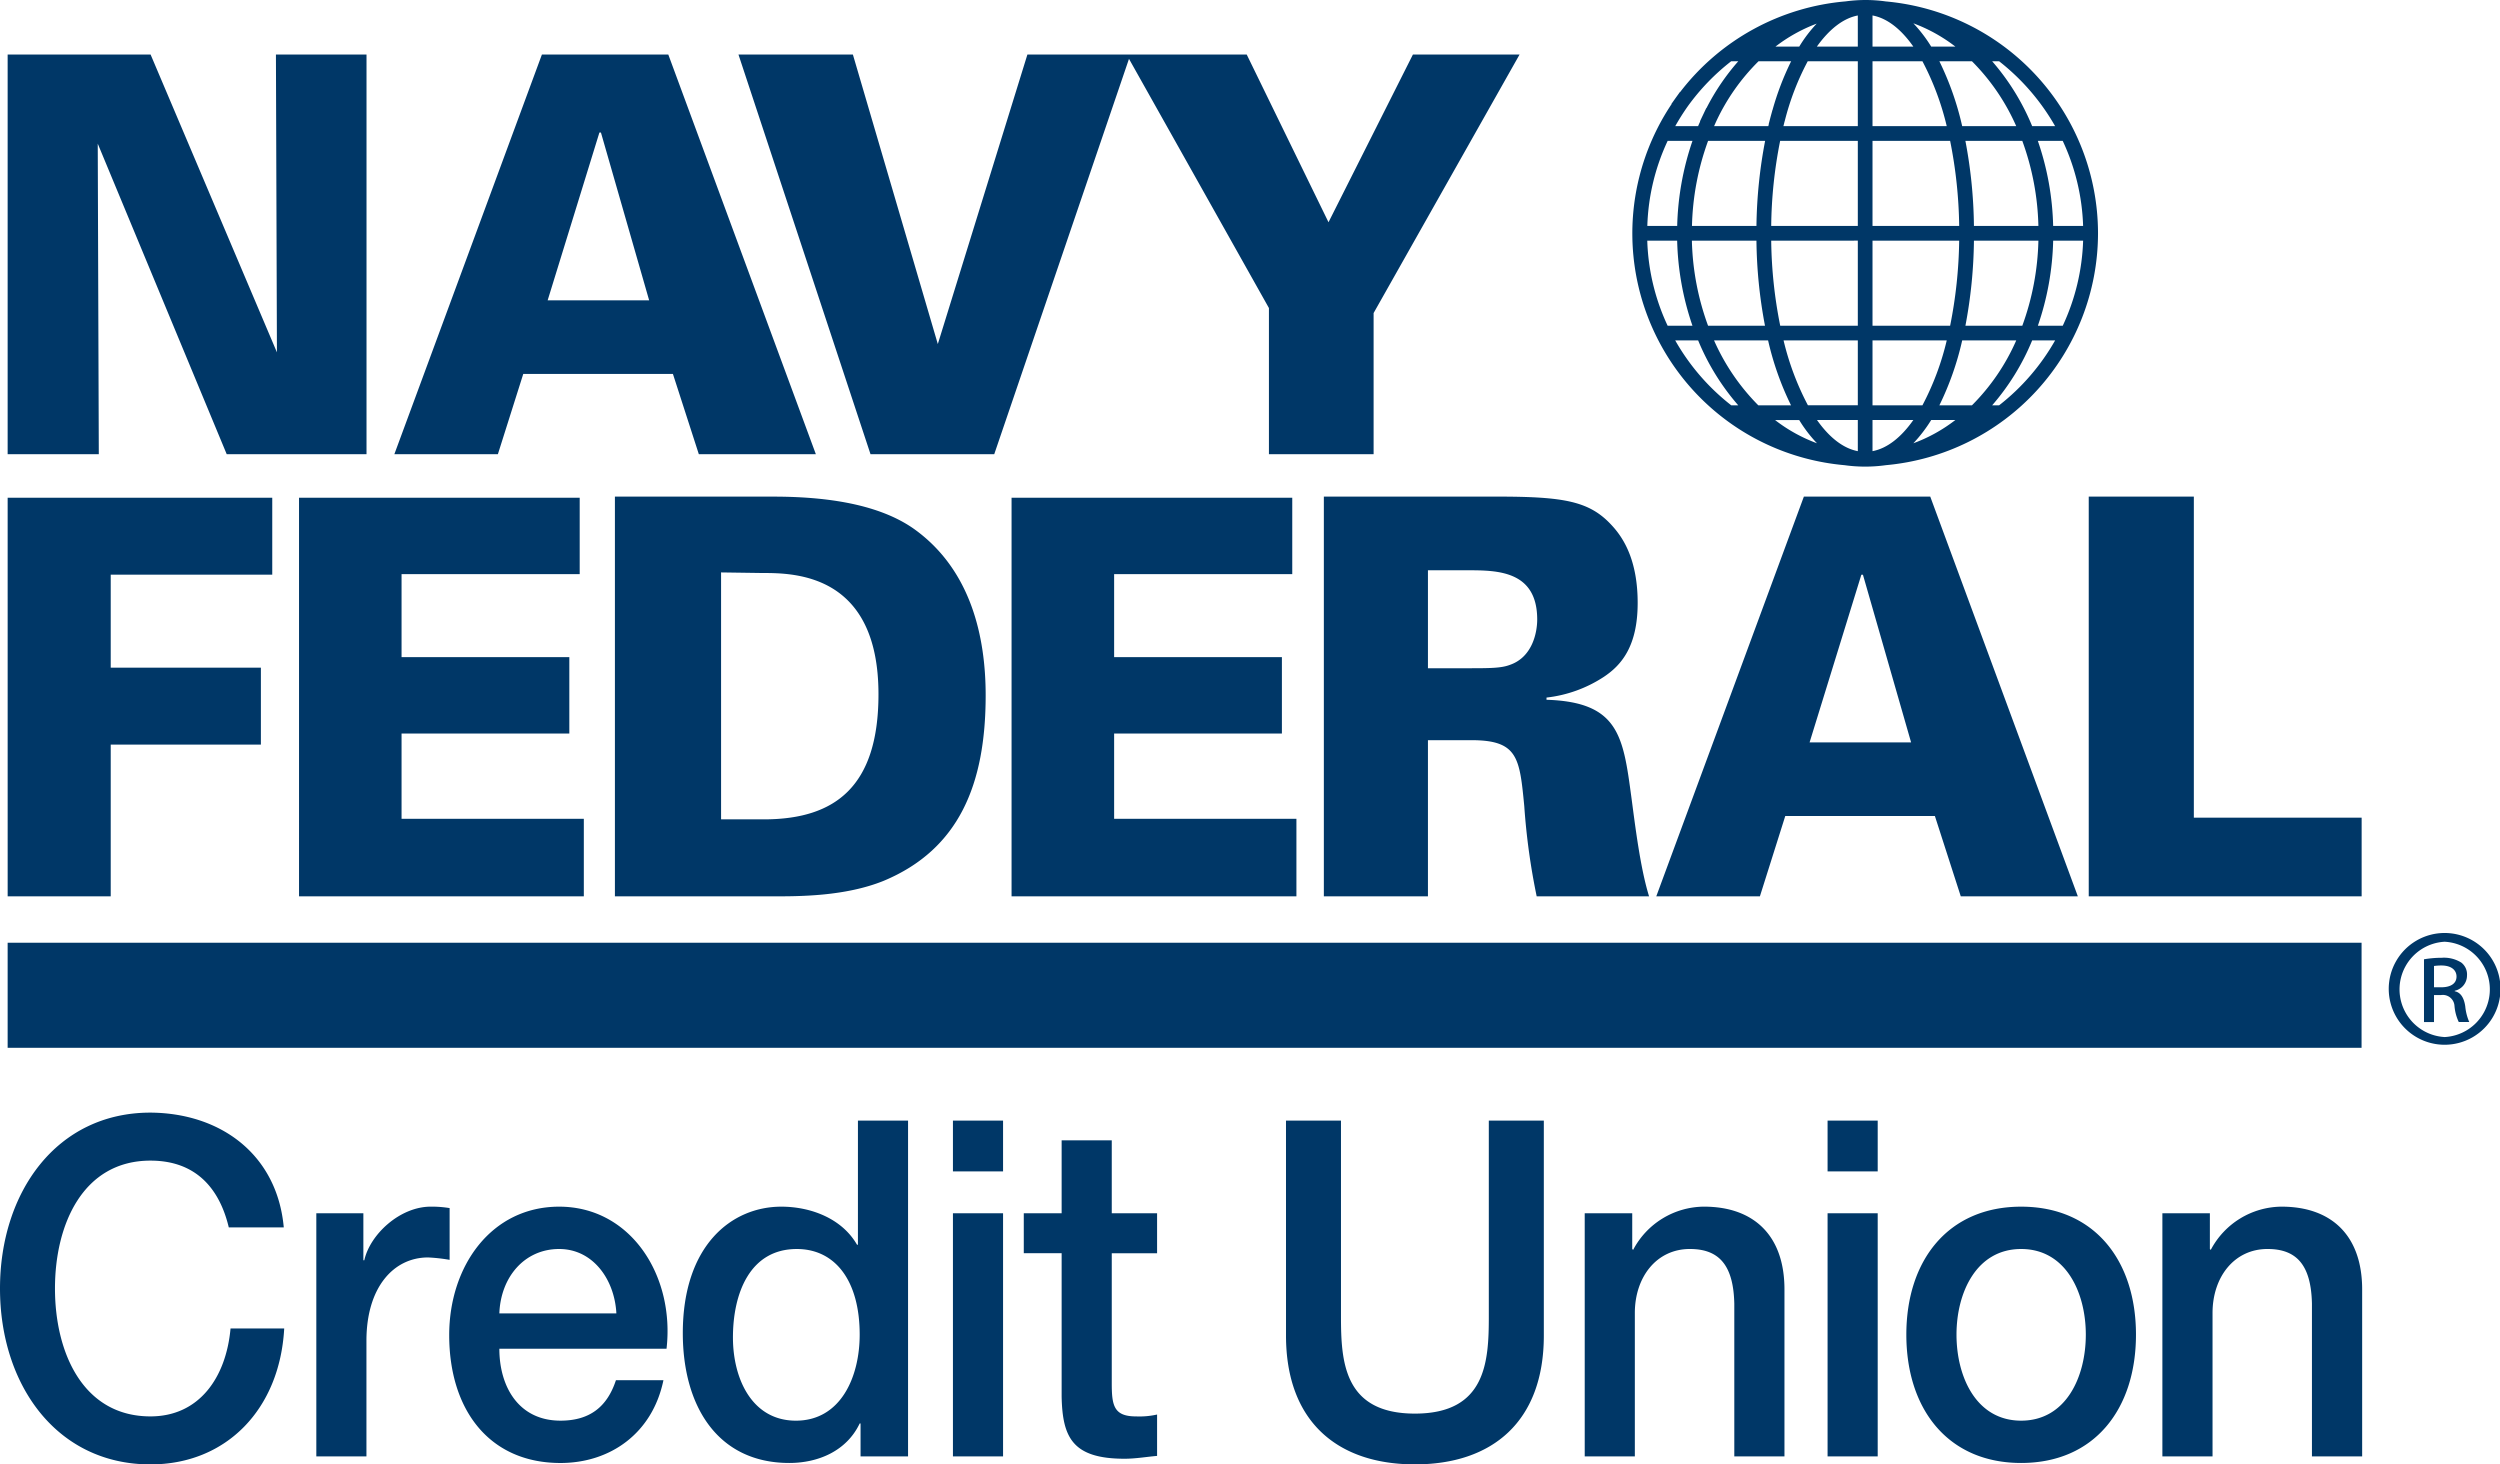
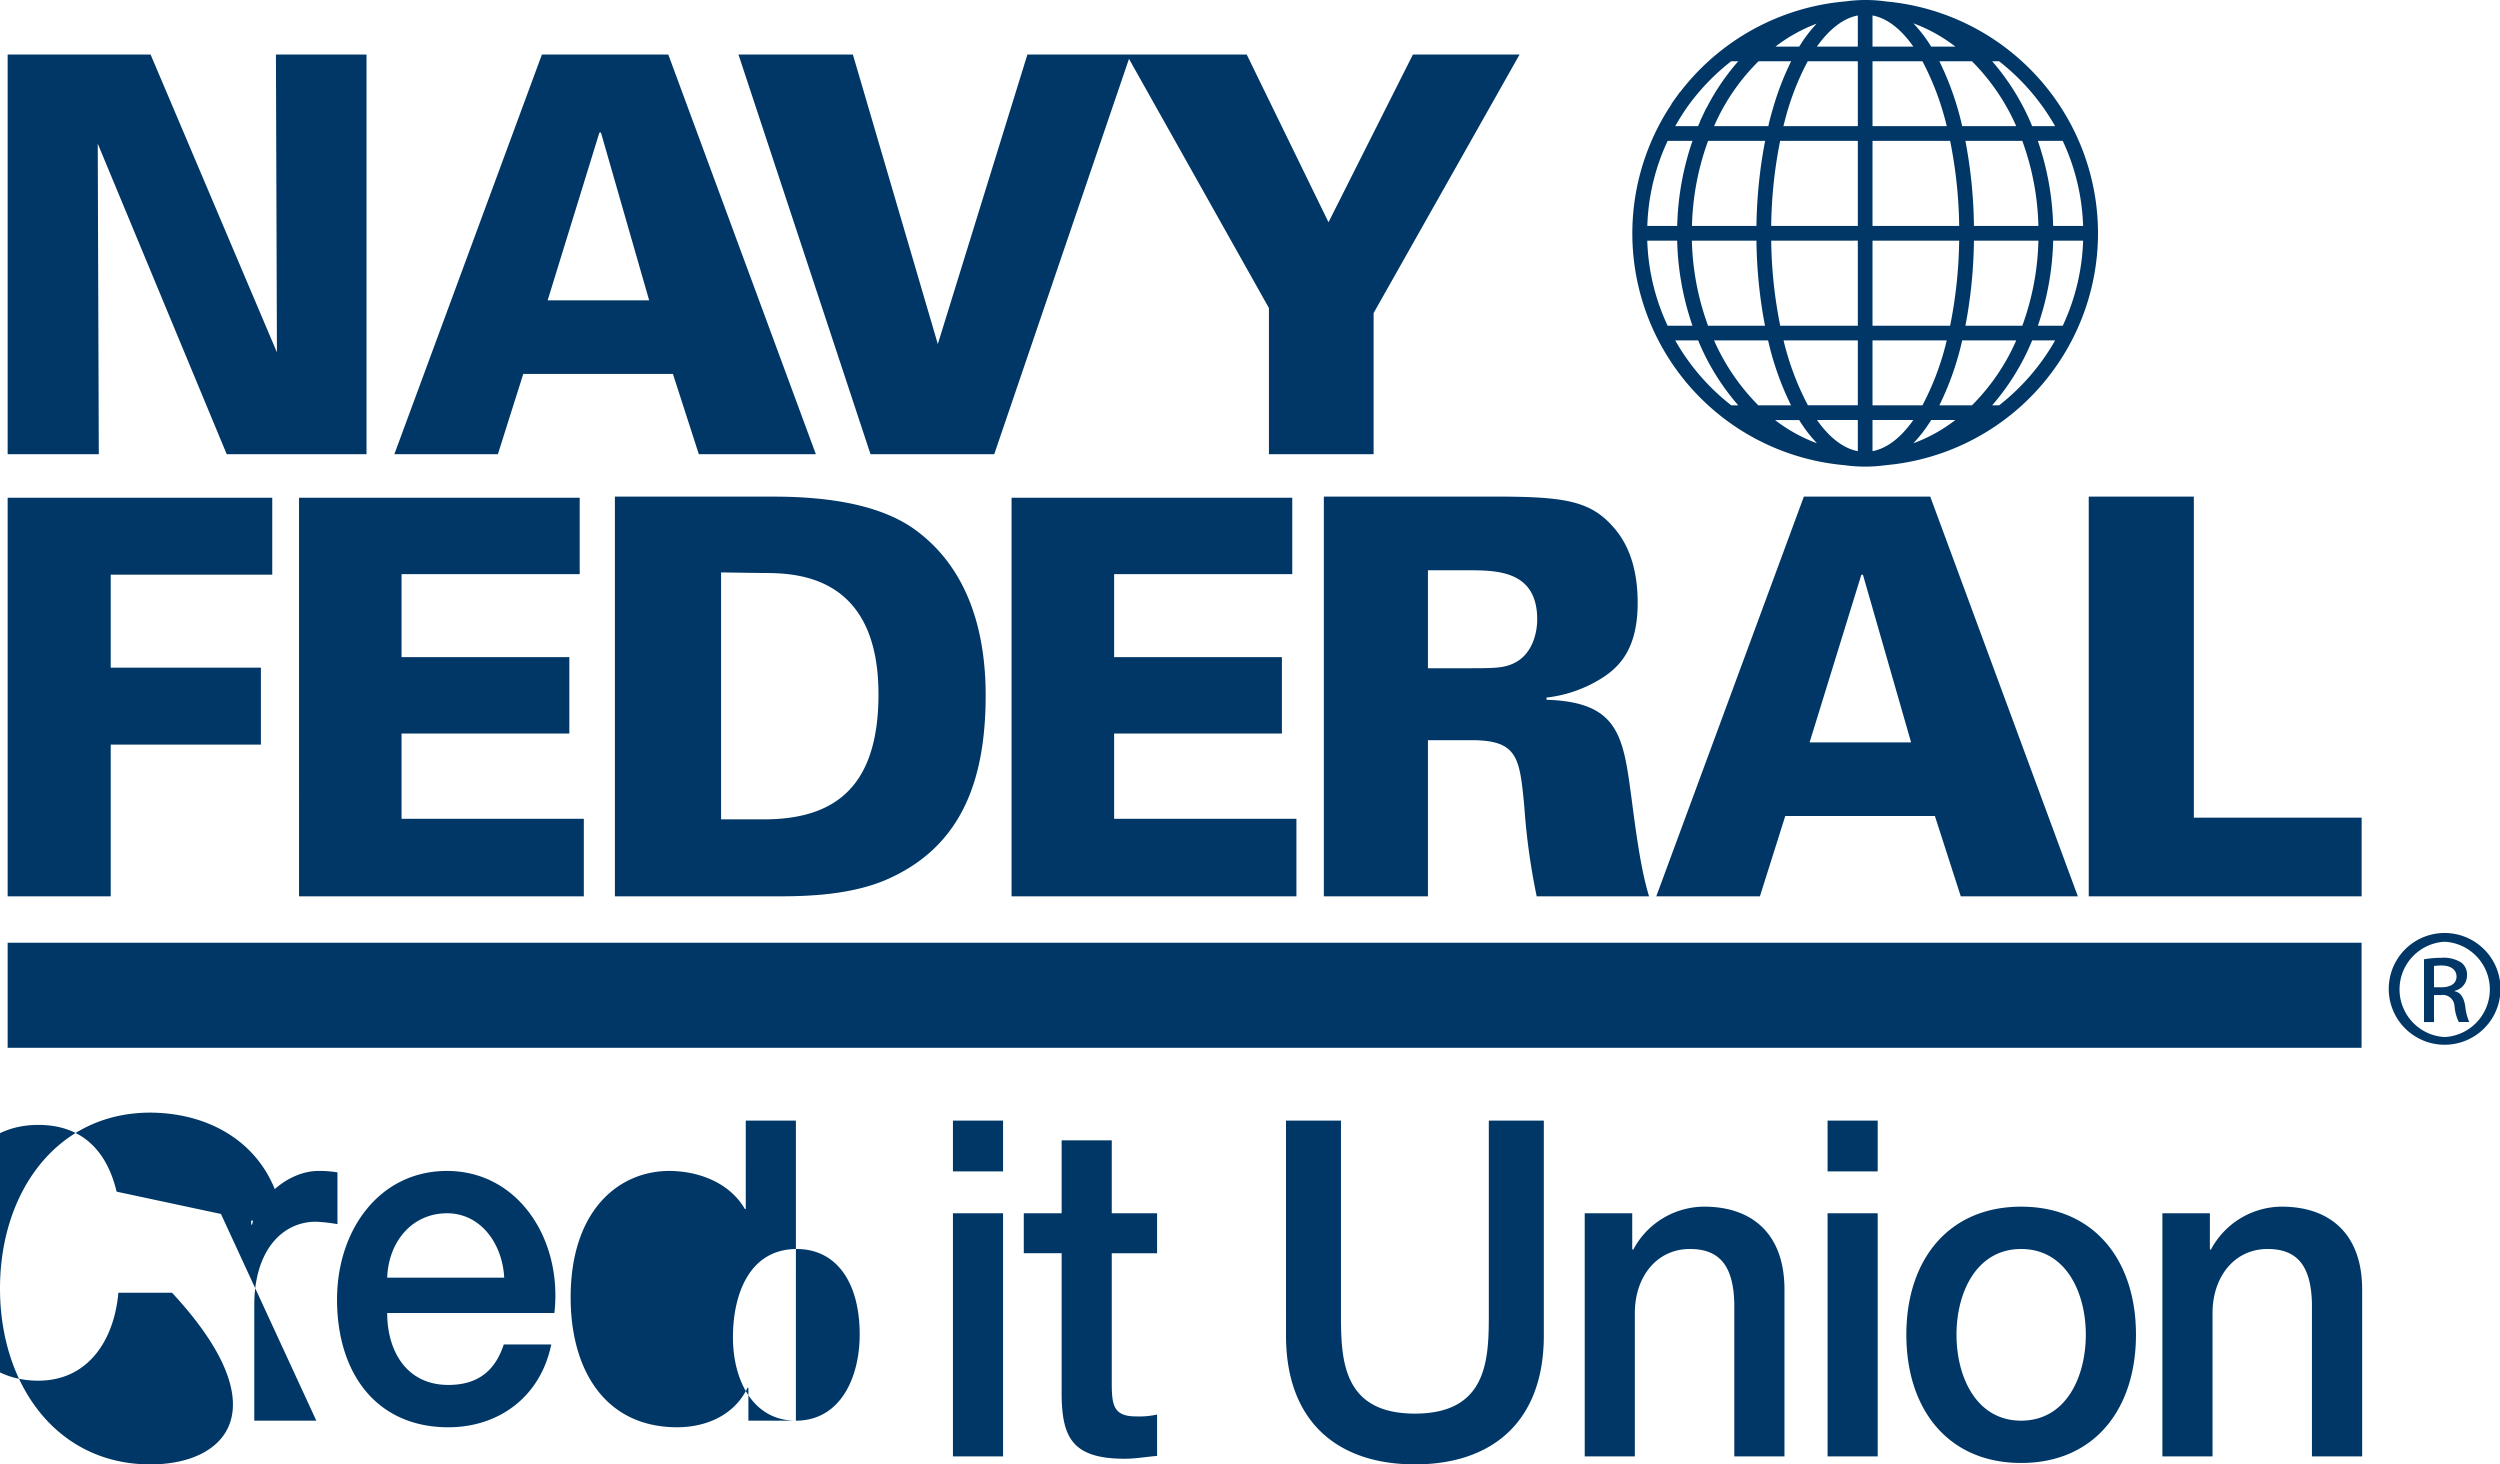
<svg xmlns="http://www.w3.org/2000/svg" viewBox="0 0 341.437 200">
-   <path d="M332.424,134.837h.992c1.128,0,2.083-.408,2.083-1.468,0-.752-.552-1.508-2.083-1.508a7.579,7.579,0,0,0-.992.068Zm0,4.747h-1.368v-8.569a14.668,14.668,0,0,1,2.423-.208,4.486,4.486,0,0,1,2.667.652,2.043,2.043,0,0,1,.784,1.771,2.128,2.128,0,0,1-1.675,2.083v.072c.752.132,1.264.816,1.44,2.079a6.919,6.919,0,0,0,.544,2.119H335.807a6.251,6.251,0,0,1-.584-2.183,1.599,1.599,0,0,0-1.843-1.5h-.956Zm1.432-10.965a6.518,6.518,0,0,0,.036,13.016,6.518,6.518,0,0,0,0-13.016Zm.036-1.196a7.632,7.632,0,1,1-.036,0ZM273.032,55.355h-.952a32.162,32.162,0,0,0,5.462-8.861h3.135a30.048,30.048,0,0,1-7.646,8.861M270.129,57.366l-.008.004s0-.004.008-.004m-30.782,0h.004v.004l-.004-.004M228.794,46.493h3.131a32.098,32.098,0,0,0,5.474,8.861h-.956a30.003,30.003,0,0,1-7.65-8.861M236.432,8.369h.972a30.959,30.959,0,0,0-4.347,6.402l-.028-.004-.428.904-.432.908.032.012c-.1.212-.196.424-.284.64h-3.123a31.536,31.536,0,0,1,1.691-2.683,29.981,29.981,0,0,1,5.946-6.178M270.129,6.362l-.008-.004s.008,0,.008.004m10.549,10.869h-3.135a32.103,32.103,0,0,0-5.462-8.861h.952a30.199,30.199,0,0,1,7.646,8.861m-.268,15.635h4.091a29.6,29.6,0,0,1-2.783,11.624h-3.399a38.236,38.236,0,0,0,2.091-11.624M268.426,44.49a65.691,65.691,0,0,0,1.164-11.624h8.805a36.249,36.249,0,0,1-2.199,11.624Zm-4.675,12.876h3.299a21.546,21.546,0,0,1-5.734,3.175,19.783,19.783,0,0,0,2.435-3.175m-18.026,0a18.68,18.68,0,0,0,2.431,3.175,21.585,21.585,0,0,1-5.73-3.175ZM231.069,32.866h8.817a65.308,65.308,0,0,0,1.168,11.624h-7.774a36.145,36.145,0,0,1-2.211-11.624m-2.007-2.007h-4.079a29.394,29.394,0,0,1,2.775-11.616h3.391a38.608,38.608,0,0,0-2.087,11.616m12.008-11.616a65.998,65.998,0,0,0-1.184,11.616h-8.805a36.358,36.358,0,0,1,2.199-11.616ZM263.751,6.362a19.645,19.645,0,0,0-2.435-3.179A21.671,21.671,0,0,1,267.05,6.362Zm-8.013,24.496V19.242h10.601a62.739,62.739,0,0,1,1.236,11.616Zm0,13.632V32.866H267.574a62.864,62.864,0,0,1-1.236,11.624Zm0,10.865V46.493h10.137a37.213,37.213,0,0,1-3.319,8.861Zm0,2.011h5.574c-1.659,2.359-3.559,3.871-5.574,4.251Zm-2.007,0v4.251c-2.011-.38-3.911-1.891-5.574-4.251Zm0-10.873v8.861h-6.814a37.554,37.554,0,0,1-3.327-8.861Zm0-13.628V44.49H243.134A62.195,62.195,0,0,1,241.902,32.866Zm0-13.624V30.858H241.902a62.534,62.534,0,0,1,1.22-11.616Zm8.825-10.873a37.413,37.413,0,0,1,3.319,8.861H255.738V8.369ZM255.738,6.362V2.111c2.015.376,3.915,1.883,5.574,4.251Zm-2.007-4.247V6.362H248.14c1.707-2.391,3.615-3.875,5.59-4.247M245.733,6.362h-3.247A21.799,21.799,0,0,1,248.116,3.227a18.458,18.458,0,0,0-2.383,3.135m-1.979,10.153a35.872,35.872,0,0,1,3.135-8.145h6.842v8.861H243.569c.064-.24.116-.488.184-.716m34.641,14.343h-8.805a65.483,65.483,0,0,0-1.164-11.616h7.77a36.158,36.158,0,0,1,2.199,11.616m6.106,0h-4.091a38.14,38.14,0,0,0-2.091-11.616h3.399a29.528,29.528,0,0,1,2.783,11.616m-9.133-13.628h-7.382a40.05,40.05,0,0,0-3.115-8.861h4.451a29.079,29.079,0,0,1,6.046,8.861m-40.951-.704a28.473,28.473,0,0,1,5.754-8.157h4.455a38.103,38.103,0,0,0-2.547,6.67l-.008-.008-.264.968-.252.976h.02c-.02.084-.044.172-.068.256h-7.406c.108-.232.204-.468.316-.704m-9.441,16.339H229.058a38.481,38.481,0,0,0,2.091,11.624h-3.391a29.462,29.462,0,0,1-2.783-11.624m9.121,13.628h7.382a40.172,40.172,0,0,0,3.131,8.861h-4.471a29.495,29.495,0,0,1-6.042-8.861m35.225,8.861h-4.451a39.977,39.977,0,0,0,3.115-8.861h7.382a28.933,28.933,0,0,1-6.046,8.861m17.215-23.493A31.831,31.831,0,0,0,257.557.196,19.967,19.967,0,0,0,254.734,0a20.303,20.303,0,0,0-2.659.188A31.906,31.906,0,0,0,229.462,12.576l-.02-.02-.588.816-.58.82.024.024a31.776,31.776,0,0,0,23.613,49.316,20.436,20.436,0,0,0,5.646,0,31.835,31.835,0,0,0,28.979-31.67m35.995,96.889H1.044v14.348H322.53ZM170.269,7.445l11.172,22.909L192.97,7.445h14.567L187.6,42.754V62.032H173.304V42.07L153.859,7.445Zm-69.414,0h15.627l11.6,39.544,12.236-39.544h14.076L135.788,62.032H118.89ZM88.656,41.014,82.074,18.105h-.212L74.796,41.014ZM74.013,7.444H91.271l20.154,54.587H95.442L91.903,51.067H71.465L67.998,62.031H53.859ZM1.044,7.445H20.566L37.821,48.12l-.136-40.675H50.057V62.032H30.963L13.349,19.617l.144,42.415H1.044ZM285.269,67.824h14.355v43.85h22.917v10.741H285.269Zm-24.261,33.568-6.578-22.901h-.216l-7.07,22.901ZM246.364,67.823h17.259l20.158,54.595H267.793l-3.535-10.969H243.821L240.358,122.417H226.206Zm-51.343,23.441h5.306c3.111,0,4.667,0,5.866-.452,3.115-1.06,3.751-4.463,3.751-6.202,0-6.726-5.518-6.726-9.617-6.726h-5.306ZM180.805,67.823h23.621c9.197,0,12.664.608,15.707,3.931,1.552,1.667,3.531,4.695,3.531,10.589,0,5.974-2.259,8.541-4.667,10.129a17.913,17.913,0,0,1-7.782,2.799v.3c9.905.308,10.469,4.994,11.6,13.38.496,3.711,1.204,9.605,2.407,13.468H209.872a91.271,91.271,0,0,1-1.695-12.328c-.64-6.578-.848-9.001-7.214-9.001h-5.942v21.329H180.805Zm-42.651.153h38.336V78.412H152.162V89.749h22.913v10.437H152.162v11.64H177.058v10.589H138.154ZM98.481,111.904h6.082c9.405-.08,15.415-4.383,15.415-17.087,0-16.559-11.596-16.559-15.911-16.559l-5.586-.08ZM83.981,67.826h21.573c6.078,0,14.144.676,19.446,4.535,7.57,5.522,9.617,14.515,9.617,22.609,0,12.096-3.603,21.017-13.928,25.328-5.238,2.119-11.46,2.119-14.995,2.119H83.981Zm-43.142.15H79.172v10.437H54.843V89.749H77.756v10.437H54.843v11.64H79.736v10.589H40.84Zm-39.794,0H37.183V78.488H15.122v12.7H35.631V101.693H15.122v20.721H1.046Zm294.282,97.727h6.486v4.878l.12.128a11.017,11.017,0,0,1,9.673-5.91c6.734,0,11.005,3.855,11.005,11.308v22.801H315.753V178.035c-.116-5.202-2.039-7.454-6.066-7.454-4.567,0-7.51,3.851-7.51,8.737V198.908h-6.85Zm-10.457,16.572c0-5.718-2.703-11.692-8.833-11.692-6.126,0-8.829,5.974-8.829,11.692,0,5.782,2.703,11.752,8.829,11.752,6.13,0,8.833-5.97,8.833-11.752m-24.512,0c0-10.149,5.71-17.474,15.679-17.474,9.977,0,15.683,7.326,15.683,17.474,0,10.217-5.706,17.53-15.683,17.53-9.969,0-15.679-7.314-15.679-17.53m-10.757-16.572h6.846V198.909h-6.846Zm0-12.656h6.846v6.938h-6.846Zm-33.169,12.655h6.49v4.878l.12.128a11.019,11.019,0,0,1,9.677-5.91c6.726,0,10.993,3.855,10.993,11.308v22.801h-6.85V178.035c-.12-5.202-2.043-7.454-6.07-7.454-4.567,0-7.514,3.851-7.514,8.737V198.908H216.433Zm-40.798-12.656h7.51V179.771c0,6.162.36,13.292,10.097,13.292s10.093-7.13,10.093-13.292V153.047h7.514V182.402c0,11.752-7.034,17.594-17.606,17.594-10.577,0-17.606-5.842-17.606-17.594Zm-35.812,12.656H144.993v-9.961h6.846v9.961h6.19v5.458h-6.19v17.726c0,3.019.24,4.559,3.307,4.559a11.002,11.002,0,0,0,2.883-.256v5.65c-1.5.132-2.947.388-4.447.388-7.146,0-8.473-2.959-8.589-8.477v-19.59h-5.17Zm-9.675.001h6.846v33.206h-6.846Zm0-12.656h6.846v6.938h-6.846Zm-21.449,40.981c6.126,0,8.713-5.97,8.713-11.752,0-7.326-3.307-11.692-8.593-11.692-6.43,0-8.717,6.102-8.717,12.076,0,5.718,2.647,11.368,8.597,11.368m15.319,4.878h-6.486v-4.495h-.12c-1.803,3.791-5.706,5.394-9.613,5.394-9.797,0-14.543-7.77-14.543-17.726,0-12.012,6.67-17.279,13.46-17.279,3.903,0,8.229,1.54,10.333,5.198h.124V153.049h6.846Zm-39.835-19.527c-.24-4.623-3.187-8.797-7.814-8.797-4.747,0-7.989,3.847-8.169,8.797Zm-15.983,4.822c0,5.198,2.643,9.825,8.349,9.825,3.967,0,6.37-1.859,7.574-5.526h6.486c-1.5,7.262-7.266,11.308-14.06,11.308-9.733,0-15.199-7.258-15.199-17.466,0-9.449,5.766-17.542,15.019-17.542,9.793,0,15.803,9.445,14.663,19.402Zm-24.998-18.499h6.426v6.422h.128c.78-3.535,4.862-7.326,9.073-7.326a15.125,15.125,0,0,1,2.579.196v7.07a23.068,23.068,0,0,0-2.947-.328c-4.683,0-8.413,4.051-8.413,11.368v15.803H43.202Zm-11.955,1.927c-1.26-5.27-4.447-9.117-10.697-9.117-9.189,0-13.04,8.665-13.04,17.462,0,8.801,3.851,17.47,13.04,17.47,6.67,0,10.337-5.326,10.937-12.008h7.33C38.216,192.426,30.946,200,20.55,200,7.694,200,0,189.083,0,175.976c0-13.104,7.694-24.02,20.55-24.02,9.677.068,17.307,5.786,18.206,15.675Z" style="fill:#003767" />
+   <path d="M332.424,134.837h.992c1.128,0,2.083-.408,2.083-1.468,0-.752-.552-1.508-2.083-1.508a7.579,7.579,0,0,0-.992.068Zm0,4.747h-1.368v-8.569a14.668,14.668,0,0,1,2.423-.208,4.486,4.486,0,0,1,2.667.652,2.043,2.043,0,0,1,.784,1.771,2.128,2.128,0,0,1-1.675,2.083v.072c.752.132,1.264.816,1.44,2.079a6.919,6.919,0,0,0,.544,2.119H335.807a6.251,6.251,0,0,1-.584-2.183,1.599,1.599,0,0,0-1.843-1.5h-.956Zm1.432-10.965a6.518,6.518,0,0,0,.036,13.016,6.518,6.518,0,0,0,0-13.016Zm.036-1.196a7.632,7.632,0,1,1-.036,0ZM273.032,55.355h-.952a32.162,32.162,0,0,0,5.462-8.861h3.135a30.048,30.048,0,0,1-7.646,8.861M270.129,57.366l-.008.004s0-.004.008-.004m-30.782,0h.004v.004l-.004-.004M228.794,46.493h3.131a32.098,32.098,0,0,0,5.474,8.861h-.956a30.003,30.003,0,0,1-7.65-8.861M236.432,8.369h.972a30.959,30.959,0,0,0-4.347,6.402l-.028-.004-.428.904-.432.908.032.012c-.1.212-.196.424-.284.64h-3.123a31.536,31.536,0,0,1,1.691-2.683,29.981,29.981,0,0,1,5.946-6.178M270.129,6.362l-.008-.004s.008,0,.008.004m10.549,10.869h-3.135a32.103,32.103,0,0,0-5.462-8.861h.952a30.199,30.199,0,0,1,7.646,8.861m-.268,15.635h4.091a29.6,29.6,0,0,1-2.783,11.624h-3.399a38.236,38.236,0,0,0,2.091-11.624M268.426,44.49a65.691,65.691,0,0,0,1.164-11.624h8.805a36.249,36.249,0,0,1-2.199,11.624Zm-4.675,12.876h3.299a21.546,21.546,0,0,1-5.734,3.175,19.783,19.783,0,0,0,2.435-3.175m-18.026,0a18.68,18.68,0,0,0,2.431,3.175,21.585,21.585,0,0,1-5.73-3.175ZM231.069,32.866h8.817a65.308,65.308,0,0,0,1.168,11.624h-7.774a36.145,36.145,0,0,1-2.211-11.624m-2.007-2.007h-4.079a29.394,29.394,0,0,1,2.775-11.616h3.391a38.608,38.608,0,0,0-2.087,11.616m12.008-11.616a65.998,65.998,0,0,0-1.184,11.616h-8.805a36.358,36.358,0,0,1,2.199-11.616ZM263.751,6.362a19.645,19.645,0,0,0-2.435-3.179A21.671,21.671,0,0,1,267.05,6.362Zm-8.013,24.496V19.242h10.601a62.739,62.739,0,0,1,1.236,11.616Zm0,13.632V32.866H267.574a62.864,62.864,0,0,1-1.236,11.624Zm0,10.865V46.493h10.137a37.213,37.213,0,0,1-3.319,8.861Zm0,2.011h5.574c-1.659,2.359-3.559,3.871-5.574,4.251Zm-2.007,0v4.251c-2.011-.38-3.911-1.891-5.574-4.251Zm0-10.873v8.861h-6.814a37.554,37.554,0,0,1-3.327-8.861Zm0-13.628V44.49H243.134A62.195,62.195,0,0,1,241.902,32.866Zm0-13.624V30.858H241.902a62.534,62.534,0,0,1,1.22-11.616Zm8.825-10.873a37.413,37.413,0,0,1,3.319,8.861H255.738V8.369ZM255.738,6.362V2.111c2.015.376,3.915,1.883,5.574,4.251Zm-2.007-4.247V6.362H248.14c1.707-2.391,3.615-3.875,5.59-4.247M245.733,6.362h-3.247A21.799,21.799,0,0,1,248.116,3.227a18.458,18.458,0,0,0-2.383,3.135m-1.979,10.153a35.872,35.872,0,0,1,3.135-8.145h6.842v8.861H243.569c.064-.24.116-.488.184-.716m34.641,14.343h-8.805a65.483,65.483,0,0,0-1.164-11.616h7.77a36.158,36.158,0,0,1,2.199,11.616m6.106,0h-4.091a38.14,38.14,0,0,0-2.091-11.616h3.399a29.528,29.528,0,0,1,2.783,11.616m-9.133-13.628h-7.382a40.05,40.05,0,0,0-3.115-8.861h4.451a29.079,29.079,0,0,1,6.046,8.861m-40.951-.704a28.473,28.473,0,0,1,5.754-8.157h4.455a38.103,38.103,0,0,0-2.547,6.67l-.008-.008-.264.968-.252.976h.02c-.02.084-.044.172-.068.256h-7.406c.108-.232.204-.468.316-.704m-9.441,16.339H229.058a38.481,38.481,0,0,0,2.091,11.624h-3.391a29.462,29.462,0,0,1-2.783-11.624m9.121,13.628h7.382a40.172,40.172,0,0,0,3.131,8.861h-4.471a29.495,29.495,0,0,1-6.042-8.861m35.225,8.861h-4.451a39.977,39.977,0,0,0,3.115-8.861h7.382a28.933,28.933,0,0,1-6.046,8.861m17.215-23.493A31.831,31.831,0,0,0,257.557.196,19.967,19.967,0,0,0,254.734,0a20.303,20.303,0,0,0-2.659.188A31.906,31.906,0,0,0,229.462,12.576l-.02-.02-.588.816-.58.82.024.024a31.776,31.776,0,0,0,23.613,49.316,20.436,20.436,0,0,0,5.646,0,31.835,31.835,0,0,0,28.979-31.67m35.995,96.889H1.044v14.348H322.53ZM170.269,7.445l11.172,22.909L192.97,7.445h14.567L187.6,42.754V62.032H173.304V42.07L153.859,7.445Zm-69.414,0h15.627l11.6,39.544,12.236-39.544h14.076L135.788,62.032H118.89ZM88.656,41.014,82.074,18.105h-.212L74.796,41.014ZM74.013,7.444H91.271l20.154,54.587H95.442L91.903,51.067H71.465L67.998,62.031H53.859ZM1.044,7.445H20.566L37.821,48.12l-.136-40.675H50.057V62.032H30.963L13.349,19.617l.144,42.415H1.044ZM285.269,67.824h14.355v43.85h22.917v10.741H285.269Zm-24.261,33.568-6.578-22.901h-.216l-7.07,22.901ZM246.364,67.823h17.259l20.158,54.595H267.793l-3.535-10.969H243.821L240.358,122.417H226.206Zm-51.343,23.441h5.306c3.111,0,4.667,0,5.866-.452,3.115-1.06,3.751-4.463,3.751-6.202,0-6.726-5.518-6.726-9.617-6.726h-5.306ZM180.805,67.823h23.621c9.197,0,12.664.608,15.707,3.931,1.552,1.667,3.531,4.695,3.531,10.589,0,5.974-2.259,8.541-4.667,10.129a17.913,17.913,0,0,1-7.782,2.799v.3c9.905.308,10.469,4.994,11.6,13.38.496,3.711,1.204,9.605,2.407,13.468H209.872a91.271,91.271,0,0,1-1.695-12.328c-.64-6.578-.848-9.001-7.214-9.001h-5.942v21.329H180.805Zm-42.651.153h38.336V78.412H152.162V89.749h22.913v10.437H152.162v11.64H177.058v10.589H138.154ZM98.481,111.904h6.082c9.405-.08,15.415-4.383,15.415-17.087,0-16.559-11.596-16.559-15.911-16.559l-5.586-.08ZM83.981,67.826h21.573c6.078,0,14.144.676,19.446,4.535,7.57,5.522,9.617,14.515,9.617,22.609,0,12.096-3.603,21.017-13.928,25.328-5.238,2.119-11.46,2.119-14.995,2.119H83.981Zm-43.142.15H79.172v10.437H54.843V89.749H77.756v10.437H54.843v11.64H79.736v10.589H40.84Zm-39.794,0H37.183V78.488H15.122v12.7H35.631V101.693H15.122v20.721H1.046Zm294.282,97.727h6.486v4.878l.12.128a11.017,11.017,0,0,1,9.673-5.91c6.734,0,11.005,3.855,11.005,11.308v22.801H315.753V178.035c-.116-5.202-2.039-7.454-6.066-7.454-4.567,0-7.51,3.851-7.51,8.737V198.908h-6.85Zm-10.457,16.572c0-5.718-2.703-11.692-8.833-11.692-6.126,0-8.829,5.974-8.829,11.692,0,5.782,2.703,11.752,8.829,11.752,6.13,0,8.833-5.97,8.833-11.752m-24.512,0c0-10.149,5.71-17.474,15.679-17.474,9.977,0,15.683,7.326,15.683,17.474,0,10.217-5.706,17.53-15.683,17.53-9.969,0-15.679-7.314-15.679-17.53m-10.757-16.572h6.846V198.909h-6.846Zm0-12.656h6.846v6.938h-6.846Zm-33.169,12.655h6.49v4.878l.12.128a11.019,11.019,0,0,1,9.677-5.91c6.726,0,10.993,3.855,10.993,11.308v22.801h-6.85V178.035c-.12-5.202-2.043-7.454-6.07-7.454-4.567,0-7.514,3.851-7.514,8.737V198.908H216.433Zm-40.798-12.656h7.51V179.771c0,6.162.36,13.292,10.097,13.292s10.093-7.13,10.093-13.292V153.047h7.514V182.402c0,11.752-7.034,17.594-17.606,17.594-10.577,0-17.606-5.842-17.606-17.594Zm-35.812,12.656H144.993v-9.961h6.846v9.961h6.19v5.458h-6.19v17.726c0,3.019.24,4.559,3.307,4.559a11.002,11.002,0,0,0,2.883-.256v5.65c-1.5.132-2.947.388-4.447.388-7.146,0-8.473-2.959-8.589-8.477v-19.59h-5.17Zm-9.675.001h6.846v33.206h-6.846Zm0-12.656h6.846v6.938h-6.846Zm-21.449,40.981c6.126,0,8.713-5.97,8.713-11.752,0-7.326-3.307-11.692-8.593-11.692-6.43,0-8.717,6.102-8.717,12.076,0,5.718,2.647,11.368,8.597,11.368h-6.486v-4.495h-.12c-1.803,3.791-5.706,5.394-9.613,5.394-9.797,0-14.543-7.77-14.543-17.726,0-12.012,6.67-17.279,13.46-17.279,3.903,0,8.229,1.54,10.333,5.198h.124V153.049h6.846Zm-39.835-19.527c-.24-4.623-3.187-8.797-7.814-8.797-4.747,0-7.989,3.847-8.169,8.797Zm-15.983,4.822c0,5.198,2.643,9.825,8.349,9.825,3.967,0,6.37-1.859,7.574-5.526h6.486c-1.5,7.262-7.266,11.308-14.06,11.308-9.733,0-15.199-7.258-15.199-17.466,0-9.449,5.766-17.542,15.019-17.542,9.793,0,15.803,9.445,14.663,19.402Zm-24.998-18.499h6.426v6.422h.128c.78-3.535,4.862-7.326,9.073-7.326a15.125,15.125,0,0,1,2.579.196v7.07a23.068,23.068,0,0,0-2.947-.328c-4.683,0-8.413,4.051-8.413,11.368v15.803H43.202Zm-11.955,1.927c-1.26-5.27-4.447-9.117-10.697-9.117-9.189,0-13.04,8.665-13.04,17.462,0,8.801,3.851,17.47,13.04,17.47,6.67,0,10.337-5.326,10.937-12.008h7.33C38.216,192.426,30.946,200,20.55,200,7.694,200,0,189.083,0,175.976c0-13.104,7.694-24.02,20.55-24.02,9.677.068,17.307,5.786,18.206,15.675Z" style="fill:#003767" />
</svg>